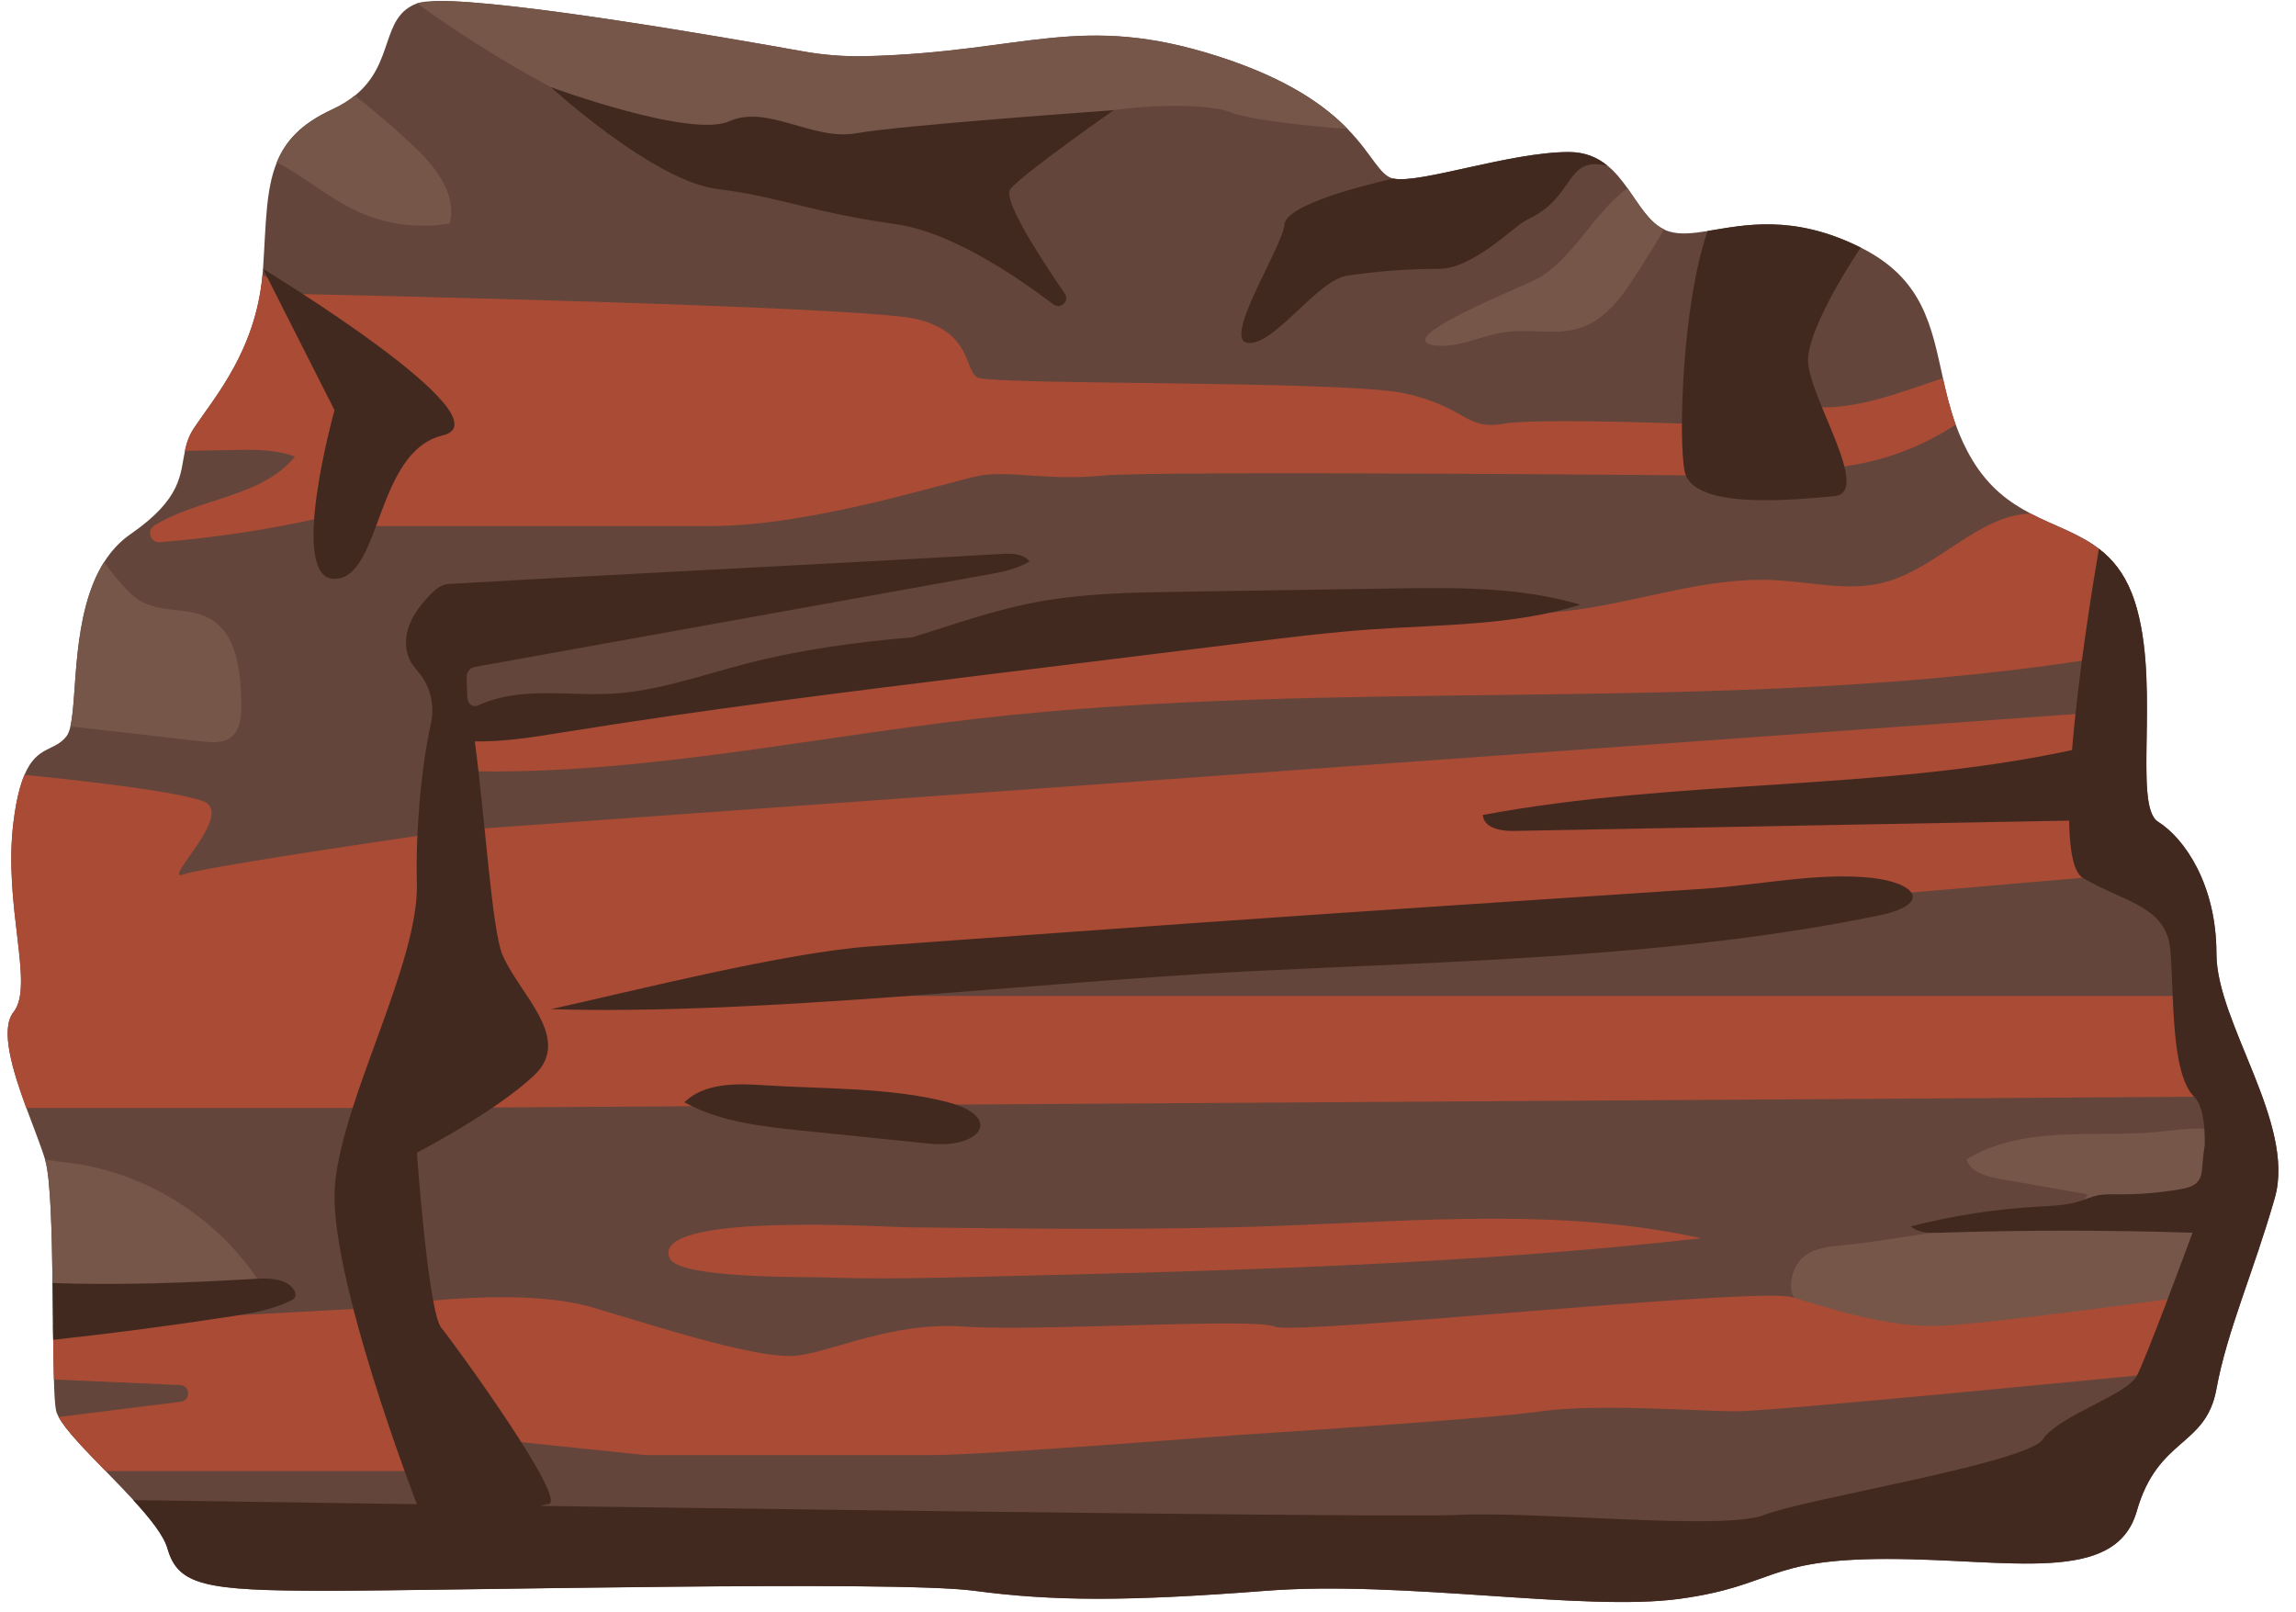
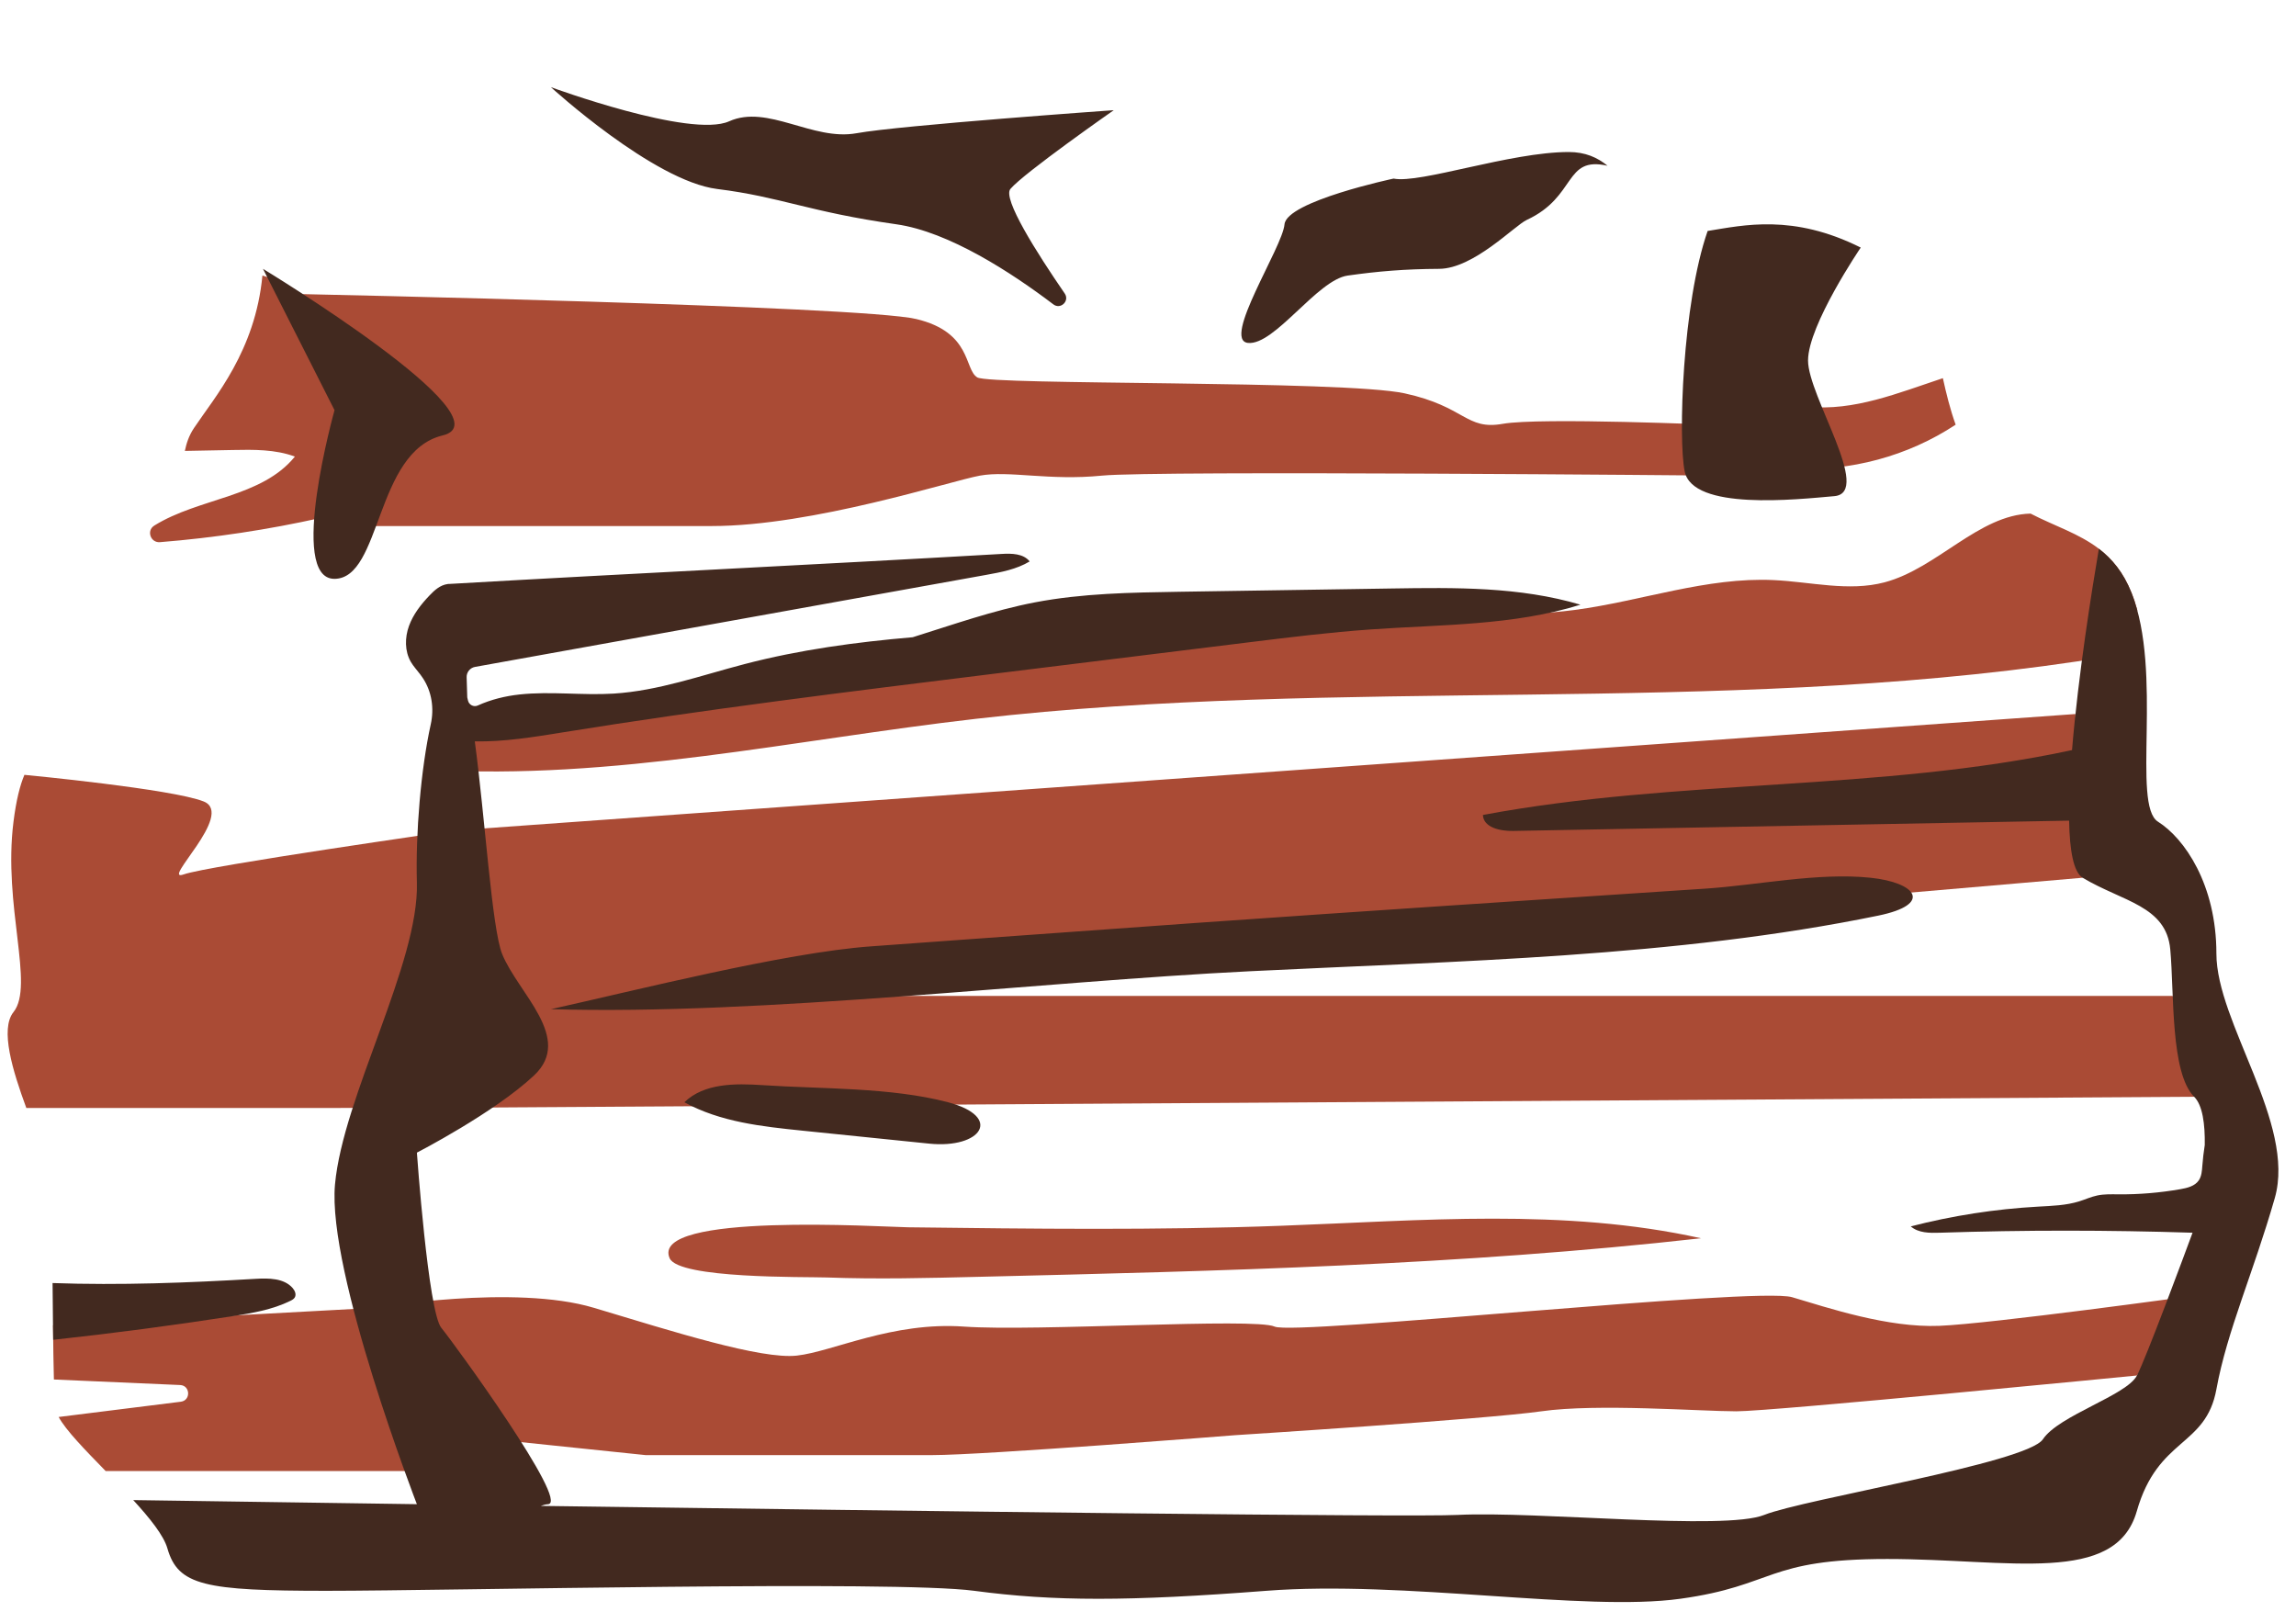
<svg xmlns="http://www.w3.org/2000/svg" height="338.0" preserveAspectRatio="xMidYMid meet" version="1.0" viewBox="-1.6 -0.2 481.4 338.0" width="481.4" zoomAndPan="magnify">
  <g id="change1_1">
-     <path d="M475.35,250.92c-4.45,15.58-10.01,27.83-12.24,40.07c-2.23,12.24-12.25,10.02-16.7,25.6 c-4.45,15.58-26.7,10.02-52.3,10.02c-25.6,0-23.37,5.56-43.41,8.34c-20.03,2.79-57.88-3.89-86.81-1.67 c-28.93,2.23-44.52,2.23-61.22,0c-16.69-2.23-110.18,0-135.78,0c-25.6,0-31.16-1.11-33.39-8.9c-0.76-2.7-3.65-6.31-7.15-10.12 c-1.84-2-3.85-4.06-5.8-6.06c-4.29-4.4-8.35-8.55-9.85-11.33c-0.28-0.53-0.48-1-0.56-1.43c-0.22-1.06-0.35-3.37-0.43-6.43 c-0.07-2.38-0.11-5.23-0.15-8.32c-0.01-0.99-0.03-2.01-0.04-3.05c-0.02-2.61-0.05-5.34-0.08-8.07c0-0.26-0.01-0.53-0.01-0.78 c-0.15-10.97-0.44-21.91-1.51-25.65c-0.02-0.08-0.05-0.15-0.07-0.24c-0.81-2.74-2.39-6.65-3.92-10.81 c-2.87-7.81-5.57-16.52-2.69-20.11c4.45-5.57-2.23-22.26,0-39.91c0.57-4.54,1.37-7.65,2.29-9.82c2.65-6.27,6.36-4.84,8.84-8.15 c0.34-0.44,0.59-1.13,0.8-2c1.52-6.5,0.2-23.65,7.08-34.49c1.44-2.26,3.23-4.24,5.47-5.8c10.92-7.55,10.43-12.58,11.45-17.46 c0.33-1.59,0.82-3.16,1.91-4.8c4.32-6.49,12.85-16.12,14.35-31.97c0.04-0.47,0.08-0.94,0.12-1.41c0.62-9.33,0.55-16.56,2.88-22.3 c1.84-4.54,5.19-8.14,11.58-11.09c1.93-0.89,3.5-1.88,4.8-2.93c8.45-6.85,5.29-16.44,13.01-19.33c0.83-0.32,2.26-0.47,4.17-0.5 c15.1-0.22,60.28,7.6,76.64,10.54c4.43,0.79,8.93,1.15,13.42,1.03c33.42-0.85,44.72-9.3,73.83,0.06 c14.64,4.7,22.41,10.39,27.1,15.22c5.29,5.45,6.68,9.79,9.63,10.38c5.57,1.11,24.48-5.57,36.73-5.57c3.47,0,6.03,1.16,8.13,2.88 h0.01c1.62,1.33,2.94,2.99,4.16,4.7c2.46,3.46,4.49,7.11,7.65,8.64c0.38,0.19,0.78,0.35,1.2,0.47c2.25,0.64,4.88,0.36,7.96-0.14 c7.56-1.2,17.87-3.64,32.11,3.48c13.19,6.59,14.8,16.56,17.22,27.37c0.71,3.2,1.51,6.48,2.68,9.75c0.89,2.47,2,4.94,3.47,7.39 c3.51,5.83,7.81,8.94,12.23,11.24c4.98,2.6,10.1,4.14,14.33,7.39c2.75,2.1,5.12,4.91,6.83,9.2c0.48,1.18,0.88,2.43,1.23,3.72 c4.56,16.81-0.83,41.05,4.33,44.3c5.57,3.49,12.25,13.2,12.25,27.66C463.11,214.19,479.8,235.34,475.35,250.92z" fill="#63453B" />
-   </g>
+     </g>
  <g id="change2_1">
-     <path d="M280.97,26.85c0,0-19.23-1.35-24.79-3.58c-5.57-2.23-30.05-2.23-43.97,5.57c-13.91,7.79-46.18,2.78-69,0 C120.4,26.06,85.82,0.5,85.82,0.5L89.99,0c15.1-0.22,60.27,7.6,76.64,10.53c4.43,0.8,8.92,1.15,13.42,1.03 c33.42-0.85,44.72-9.3,73.83,0.06C268.51,16.34,276.28,22.02,280.97,26.85z M84.77,30.08c-3.84-3.59-7.83-7.01-11.97-10.25 c-1.3,1.05-2.87,2.04-4.8,2.93c-6.39,2.95-9.74,6.55-11.58,11.09c5.52,2.82,10.66,7.24,16.31,9.98c6.14,2.97,13.21,3.98,19.94,2.82 C94.34,40.43,89.48,34.48,84.77,30.08z M48.98,147.28c-0.07-6.73-0.88-14.75-6.81-17.92c-4.19-2.24-9.55-1.11-13.78-3.28 c-2.3-1.18-4.01-3.22-5.67-5.21c-0.85-1.03-1.72-2.12-2.49-3.27c-6.87,10.84-5.56,27.99-7.08,34.49c9.2,1.05,18.39,2.09,27.59,3.14 c2.08,0.23,4.39,0.41,6.06-0.85C48.86,152.82,49.02,149.85,48.98,147.28z M13.04,243.6c-1.67-0.21-3.45-0.42-5.2-0.71 c0.03,0.08,0.05,0.16,0.07,0.23c1.1,3.83,1.38,15.21,1.52,26.44c14.68,0.29,29.36,0.31,44.03,0.06 C44.75,255.53,29.47,245.69,13.04,243.6z M339.63,39.25c-6.94,5.05-11.4,14.74-18.73,18.89c-3.07,1.74-31.69,12.91-21.5,14.08 c4.91,0.56,9.58-2.09,14.48-2.78c5.34-0.77,10.97,0.79,16.07-0.97c5.46-1.89,8.96-7.09,12.06-11.97c1.8-2.84,3.61-5.69,5.28-8.61 C344.12,46.37,342.09,42.71,339.63,39.25z M374.09,267.72c-1.25,5.8,3.85,6.53,8.62,7.5c11.41,2.31,23.1,3.46,34.72,2.8 c7.14-0.41,14.21-1.49,21.28-2.58c4.57-0.7,9.14-1.4,13.71-2.11c1.1-0.17,2.22-0.35,3.18-0.9c1.91-1.1,2.72-3.38,3.39-5.48 c2.95-9.19,5.93-18.64,5.35-28.28c-0.03-0.54-0.09-1.11-0.45-1.51c-0.37-0.41-0.95-0.52-1.5-0.59c-4.03-0.52-8.1,0.21-12.15,0.57 c-6.71,0.6-13.47,0.19-20.2,0.57c-6.73,0.37-13.6,1.6-19.33,5.15c0.86,2.67,4.12,3.57,6.89,4.06c6.18,1.09,12.35,2.18,18.53,3.27 c-1.68,3.15-5.41,4.71-8.96,5.05c-3.56,0.33-6.93,2.12-10.5,2.07c-10.67-0.15-20.95,2.49-31.57,3.51 C379.92,261.3,375.35,261.9,374.09,267.72z" fill="#755649" />
-   </g>
+     </g>
  <g id="change3_1">
    <path d="M405.04,277.75c10.85-0.44,53.42-6.32,53.42-6.32l-12.01,16.73c0,0-76.48,7.51-83.99,7.51 c-7.51,0-29.22-1.67-40.9,0c-11.69,1.67-64.27,5.01-64.27,5.01s-52.59,4.17-63.44,4.17c-10.85,0-60.1,0-60.1,0l-40.06-4.17 L77.9,275.43l7.92,12.71v20.05H20.55c-4.29-4.4-8.35-8.55-9.85-11.33l25.61-3.2c2.13-0.27,2.01-3.4-0.14-3.5L9.7,289 c-0.09-3.14-0.14-7.1-0.18-11.37l67.48-3.66l0,0c0.14-0.02,29.25-5,45.91,0c16.69,5.01,35.06,10.85,42.57,10.02 c7.51-0.83,20.03-7.15,35.06-6.08c15.02,1.07,60.93-1.91,65.11,0c4.17,1.91,101-8.39,108.51-6.16 C381.67,273.97,394.19,278.19,405.04,277.75z M85.82,232.07l372.64-2.34l-4.51-21.15H147.66l287.42-24.77l-1.53-34.32L93.69,173.91 l0,0c-0.08,0.01-51.76,7.4-56.77,9.2c-5,1.8,10.85-12.65,4.18-15.29c-6.62-2.63-37.05-5.53-37.58-5.58 c-0.92,2.17-1.72,5.28-2.29,9.82c-2.23,17.65,4.45,34.34,0,39.91c-2.87,3.59-0.18,12.3,2.69,20.11L85.82,232.07L85.82,232.07z M188.76,257.09c-5.3-0.07-54.16-3.2-49.96,6.48c1.88,4.34,28.35,3.88,32.92,4.04c10.69,0.39,21.39,0.12,32.08-0.14 c50.49-1.21,101.06-2.43,151.25-8.08c-28.74-6.38-58.59-3.7-88.01-2.62C240.96,257.74,214.85,257.41,188.76,257.09z M290.69,128.32 c-15.15-0.11-30.29,0.96-45.37,2.43c-46.63,4.55-105.3,12.12-150.55,24.28c-6.27,1.69-0.1,4.29-6.34,6.12 c38.37,2.31,76.43-6.28,114.62-10.66c76.62-8.8,154.62-0.7,230.92-12.04c2.4-0.36,4.89-0.77,6.89-2.15c2.3-1.59,3.62-4.23,4.83-6.76 c0.29-0.59,0.57-1.18,0.85-1.78c-0.35-1.29-0.75-2.53-1.23-3.71c-1.71-4.28-4.09-7.1-6.83-9.2c-4.23-3.24-9.34-4.79-14.33-7.38 c-10.86,0.25-19.61,11.49-30.62,14.41c-7.54,1.99-15.46-0.11-23.25-0.47c-14.05-0.66-27.69,4.39-41.64,6.25 C316.08,129.32,303.35,128.41,290.69,128.32z M31.93,113.46c11.35-0.91,22.64-2.61,33.75-5.09c1.21-0.27,2.48-0.58,3.32-1.48 c0.83-0.87,1.1-2.12,1.3-3.3c1.35-8.07,1.08-16.4-0.74-24.38l4.05,9.43l-2.19,21.44c0,0,55.09,0,76.24,0 c21.15,0,50.08-9.46,56.2-10.57c6.12-1.11,14.47,1.11,25.6,0c11.13-1.11,129.1,0,129.1,0V88.89c0,0-37.28-1.62-45.07-0.24 c-7.79,1.38-7.79-3.61-20.59-6.39s-86.81-1.67-89.59-3.34c-2.78-1.67-1.11-9.46-12.8-12.24c-11.69-2.78-128.57-5.22-128.57-5.22 l0.58,1.35c-0.76-0.88-1.61-1.68-2.57-2.37c-1.95-1.38-4.22-2.22-6.53-2.87c-1.5,15.85-10.03,25.49-14.35,31.97 c-1.09,1.64-1.58,3.21-1.91,4.79c3.34-0.07,6.69-0.13,10.03-0.19c4.4-0.09,8.92-0.15,13.04,1.38c-6.97,8.59-20.05,8.62-29.46,14.45 c-0.02,0.01-0.03,0.02-0.04,0.03C29.07,111.04,29.97,113.62,31.93,113.46z M408.44,88.83c-1.18-3.28-1.97-6.55-2.68-9.75 c-9.38,3.11-18.65,6.96-28.36,5.98l-3.06,12.97C386.29,98.7,398.45,95.43,408.44,88.83z" fill="#AA4B35" />
  </g>
  <g id="change4_1">
    <path d="M351.62,98.61c-1.36-6.74-0.51-35.13,4.82-50.39c7.56-1.21,17.87-3.64,32.1,3.48 c0,0-11.05,16.25-11.05,23.68c0,7.44,13.55,27.71,5.53,28.43C374.99,104.52,353.29,106.89,351.62,98.61z M186.34,46.82 c11.04,1.57,24.19,10.17,32.92,16.79c1.51,1.15,3.46-0.72,2.38-2.28c-5.93-8.63-13.07-19.91-11.39-21.92 c2.8-3.34,21.67-16.51,21.67-16.51s-44.75,3.16-53.93,4.83c-9.18,1.67-18.64-6.12-26.71-2.5s-37.38-7.16-37.38-7.16 s21.52,19.68,34.87,21.35C162.13,41.08,167.98,44.22,186.34,46.82z M68.54,121.15c9.91-0.07,8.45-26.65,22.68-30.07 c14.23-3.43-37.68-34.92-37.68-34.92l15,29.63C68.54,85.78,58.63,121.22,68.54,121.15z M260.07,71.69 c5.57,0.56,14.53-13.23,20.9-14.12c6.37-0.9,11.93-1.37,19.17-1.41c7.23-0.04,15.82-9.07,18.36-10.25 c10.57-4.89,7.76-13.45,16.95-11.36c-2.09-1.72-4.66-2.88-8.13-2.88c-12.25,0-31.16,6.68-36.73,5.57c0,0-22.46,4.76-22.87,9.6 C267.31,51.66,254.51,71.13,260.07,71.69z M392.22,191.75c11.55-2.38,7.95-6.95-1.65-7.94c-10.97-1.14-23.63,1.56-34.67,2.29 c-35.65,2.35-71.3,4.69-106.94,7.2c-15.96,1.13-31.92,2.29-47.89,3.44c-6.7,0.49-13.4,0.97-20.1,1.46 c-18.14,1.32-49.31,9.24-67.07,13.17c44.55,1.3,102.12-5.76,146.63-7.96C303.71,201.27,349.78,200.48,392.22,191.75z M158.26,227.29 c-5.75-0.38-12.23-0.42-16.37,3.59c7.5,4.14,16.29,5.09,24.81,5.96c8.83,0.9,17.67,1.81,26.5,2.71c10.92,1.12,15.62-5.6,3.94-8.68 C185.15,227.72,170.62,228.11,158.26,227.29z M463.11,199.72c0-14.47-6.68-24.16-12.25-27.66c-5.56-3.5,1.11-31.32-5.56-48.02 c-1.71-4.28-4.09-7.1-6.83-9.2c-1.41,8.28-4.34,26.52-5.63,42.21c-40.43,8.69-82.78,5.97-123.52,13.6c0.11,2.66,3.67,3.4,6.33,3.35 c38.86-0.72,77.72-1.44,116.58-2.16c0.11,6.29,0.93,10.82,2.85,11.98c8.35,5.01,17.53,5.85,18.36,15.03 c0.84,9.18,0,25.87,5.01,30.88c1.77,1.77,2.29,5.73,2.22,10.11c-0.23,1.45-0.4,2.91-0.51,4.37c-0.08,1.05-0.15,2.17-0.74,3.04 c-0.83,1.21-2.41,1.6-3.85,1.85c-4.3,0.75-8.66,1.12-13.02,1.08c-1.48-0.01-2.98-0.07-4.42,0.24c-1.29,0.27-2.49,0.83-3.75,1.22 c-2.79,0.88-5.75,0.95-8.67,1.12c-9,0.5-17.95,1.89-26.68,4.14c1.6,1.4,3.95,1.4,6.08,1.33c17.66-0.58,35.34-0.57,53,0 c-1.76,4.75-9.72,26.23-11.66,29.94c-2.19,4.18-16.38,8.35-19.72,13.36c-3.33,5-50.08,12.52-58.43,15.86 c-8.35,3.34-47.58-0.83-64.28,0c-9.94,0.5-111.59-0.78-192.23-1.89c0.51-0.2,1.02-0.33,1.53-0.36c4.58-0.32-19.64-33.63-22.39-36.97 c-2.75-3.34-5.12-36.73-5.12-36.73s16.22-8.35,24.56-16.18c8.35-7.83-3.34-17.21-6.68-25.45c-2.16-5.33-3.62-28.94-5.74-44.59 c6.12,0.12,12.32-0.9,18.4-1.88c29.89-4.83,59.95-8.53,90-12.24c18.09-2.23,36.17-4.46,54.26-6.69c8.36-1.03,16.71-2.06,25.11-2.65 c14.79-1.05,29.9-0.78,44.05-5.19c-12.74-3.78-26.27-3.61-39.55-3.4c-14.88,0.23-29.75,0.46-44.63,0.69 c-10.11,0.16-20.27,0.32-30.2,2.22c-8.71,1.67-17.14,4.66-25.62,7.31c-11.9,1.02-23.72,2.62-35.26,5.63 c-9.1,2.37-18.09,5.61-27.48,6.19c-6.55,0.4-13.15-0.52-19.67,0.18c-2.99,0.32-6.03,1.06-8.78,2.31c-0.86,0.39-1.86-0.13-2.06-1.05 c-0.05-0.23-0.1-0.45-0.15-0.66c-0.04-1.4-0.09-2.81-0.13-4.21c-0.03-1.06,0.72-1.98,1.76-2.17c35.71-6.43,71.41-12.85,107.12-19.28 c3.17-0.57,6.41-1.17,9.17-2.83c-1.32-1.67-3.79-1.7-5.92-1.57c-38.88,2.25-76.76,4.04-115.63,6.28c-0.17,0-0.34,0-0.5,0.03 c-1.59,0.23-2.74,1.3-3.79,2.4c-1.79,1.87-3.42,3.96-4.3,6.39c-0.88,2.43-0.91,5.27,0.38,7.51c0.55,0.95,1.32,1.76,1.98,2.64 c0.19,0.25,0.37,0.5,0.54,0.76c1.89,2.84,2.41,6.37,1.67,9.7c-2.07,9.32-3.2,22.89-2.91,33.2c0.48,16.86-15.5,44.91-17.17,63.27 c-1.67,18.36,17.17,67.03,17.17,67.03c-25.02-0.35-46.26-0.67-59.47-0.86c3.5,3.81,6.39,7.43,7.16,10.12 c2.23,7.79,7.79,8.9,33.39,8.9c25.6,0,119.09-2.23,135.78,0c16.7,2.23,32.28,2.23,61.22,0c28.93-2.23,66.78,4.45,86.81,1.67 c20.03-2.78,17.81-8.34,43.41-8.34c25.6,0,47.86,5.56,52.31-10.02c4.45-15.58,14.47-13.35,16.7-25.6 c2.23-12.24,7.79-24.49,12.24-40.07C479.8,235.34,463.11,214.19,463.11,199.72z M59.77,269.84c-1.83-2.11-5.04-2.1-7.83-1.94 c-14.16,0.83-28.35,1.38-42.52,0.88c0,0.26,0.01,0.53,0.01,0.78c0.03,2.73,0.06,5.46,0.08,8.07c0.01,1.04,0.03,2.05,0.04,3.05 c12.54-1.36,25.04-3.01,37.51-4.94c4.18-0.65,8.44-1.36,12.23-3.23c0.36-0.18,0.72-0.38,0.92-0.72 C60.57,271.16,60.23,270.38,59.77,269.84z" fill="#42291F" />
  </g>
</svg>